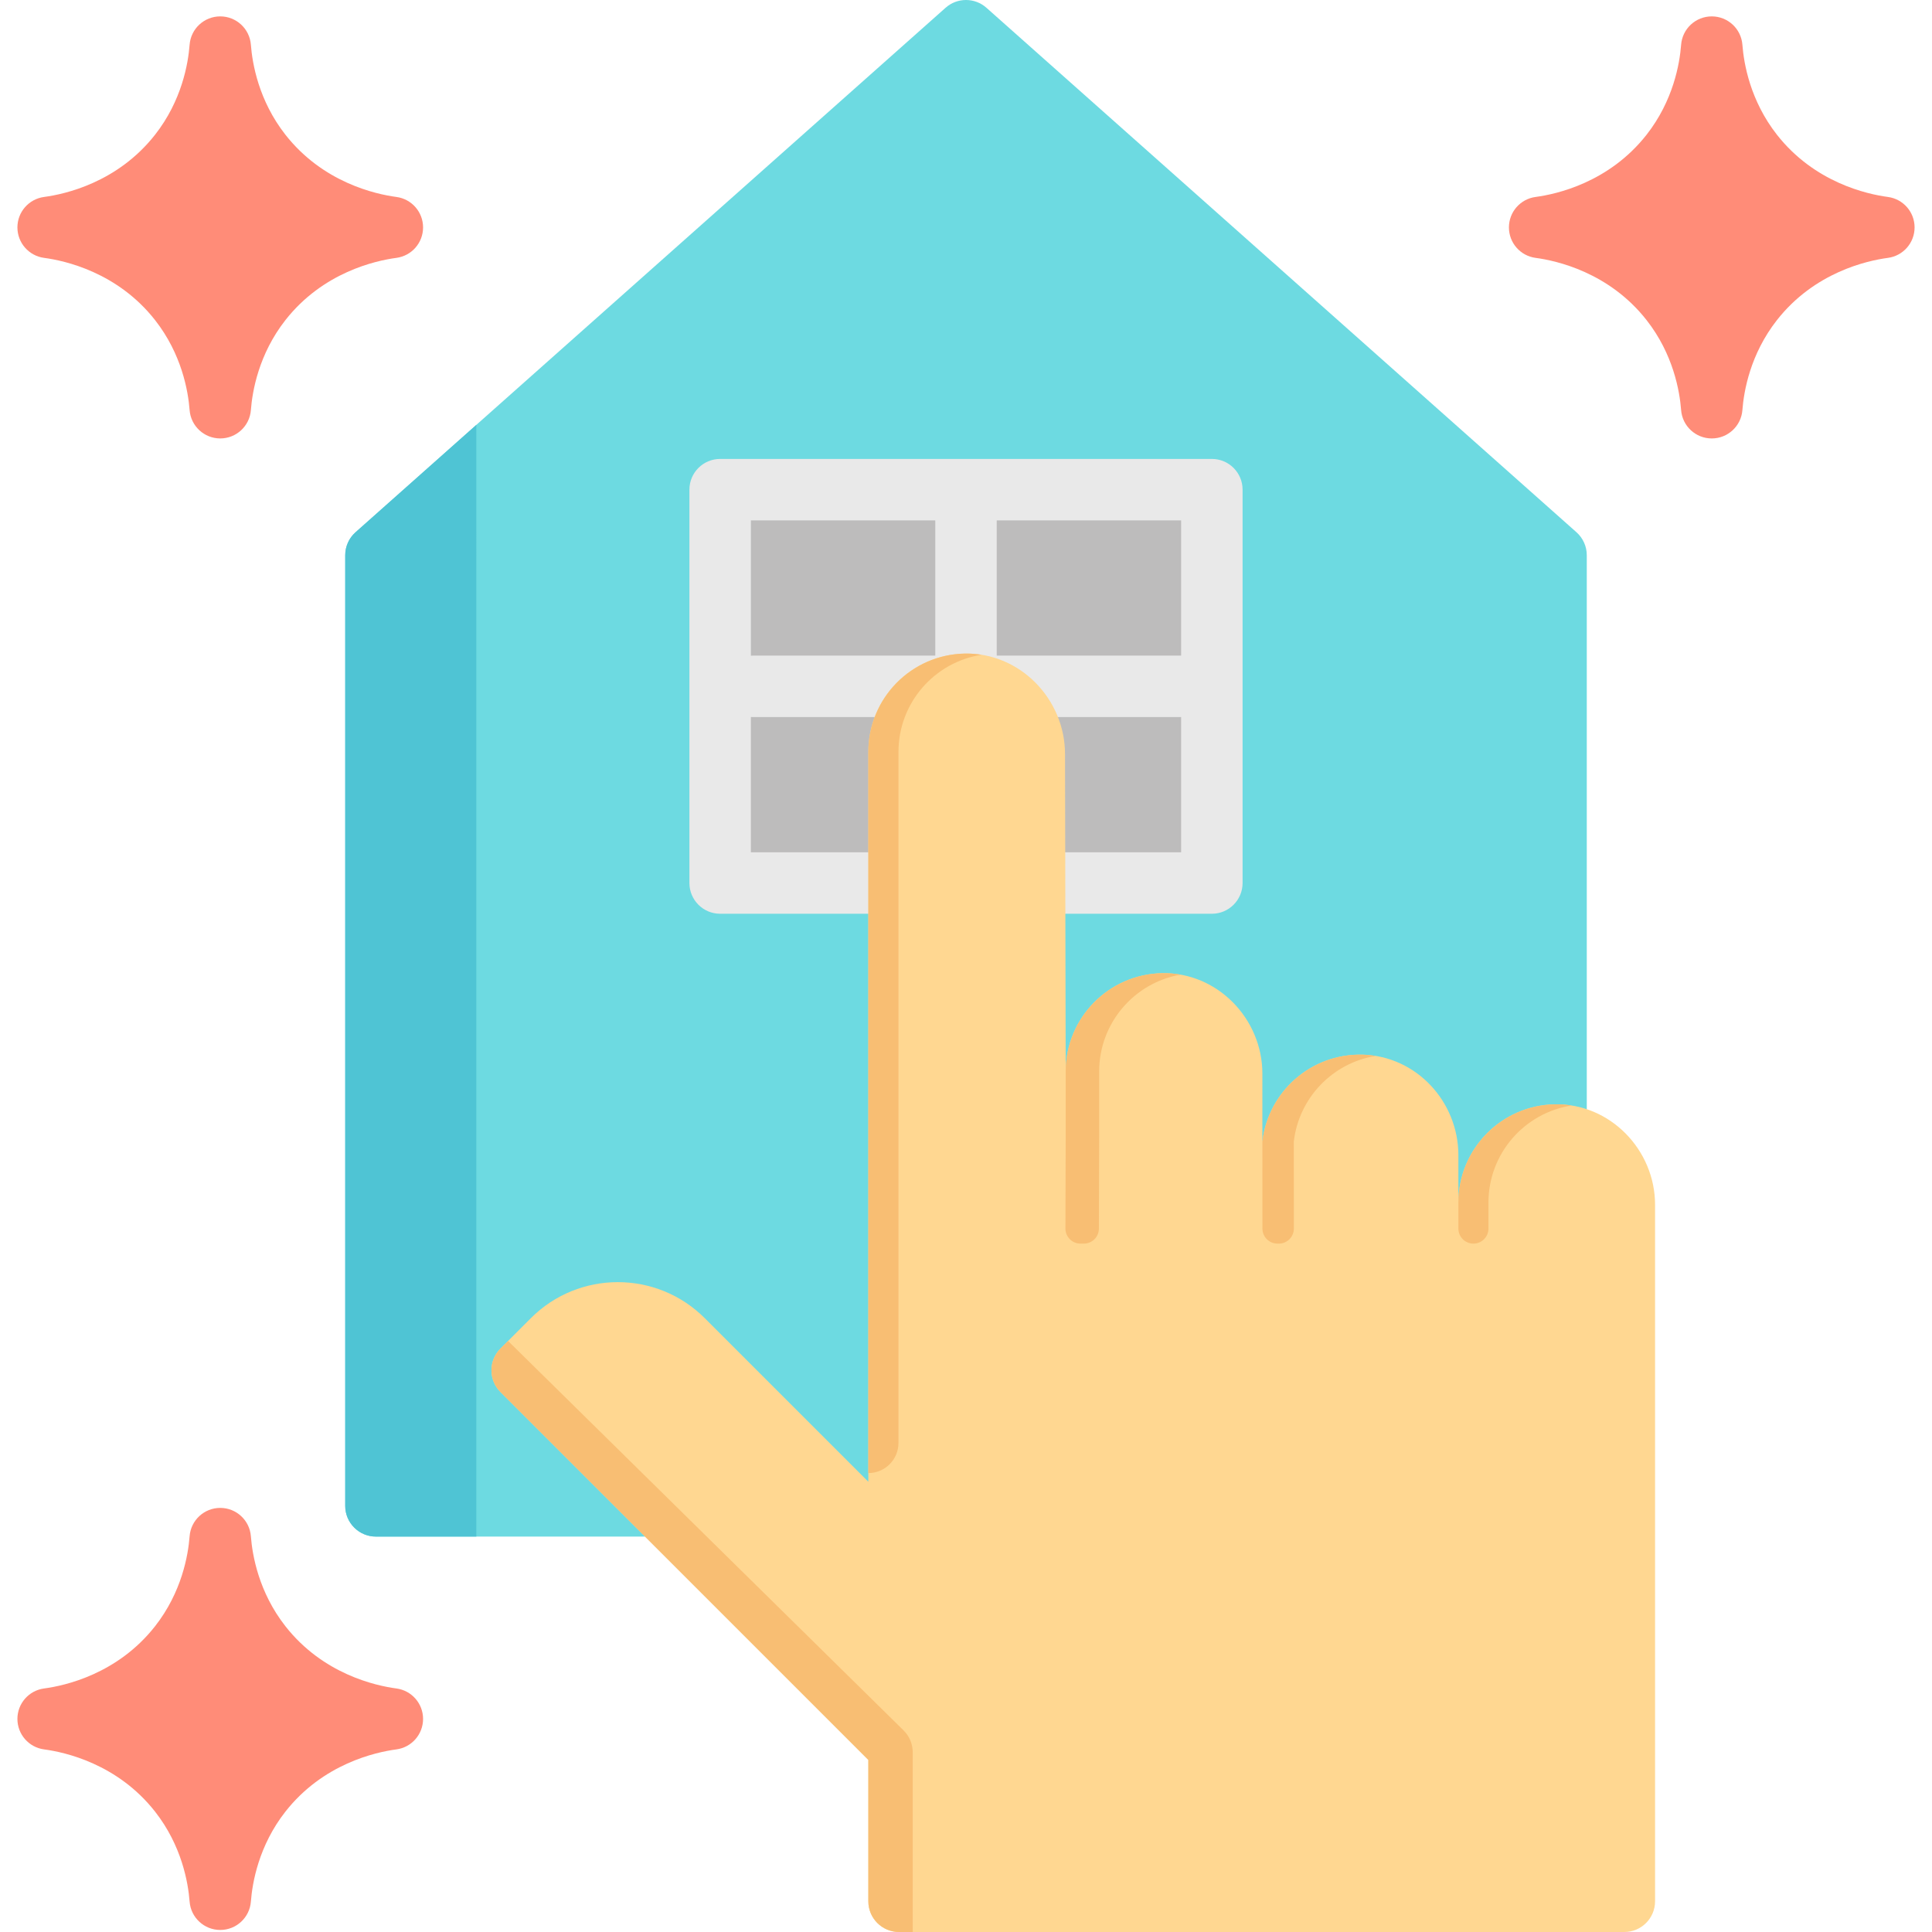
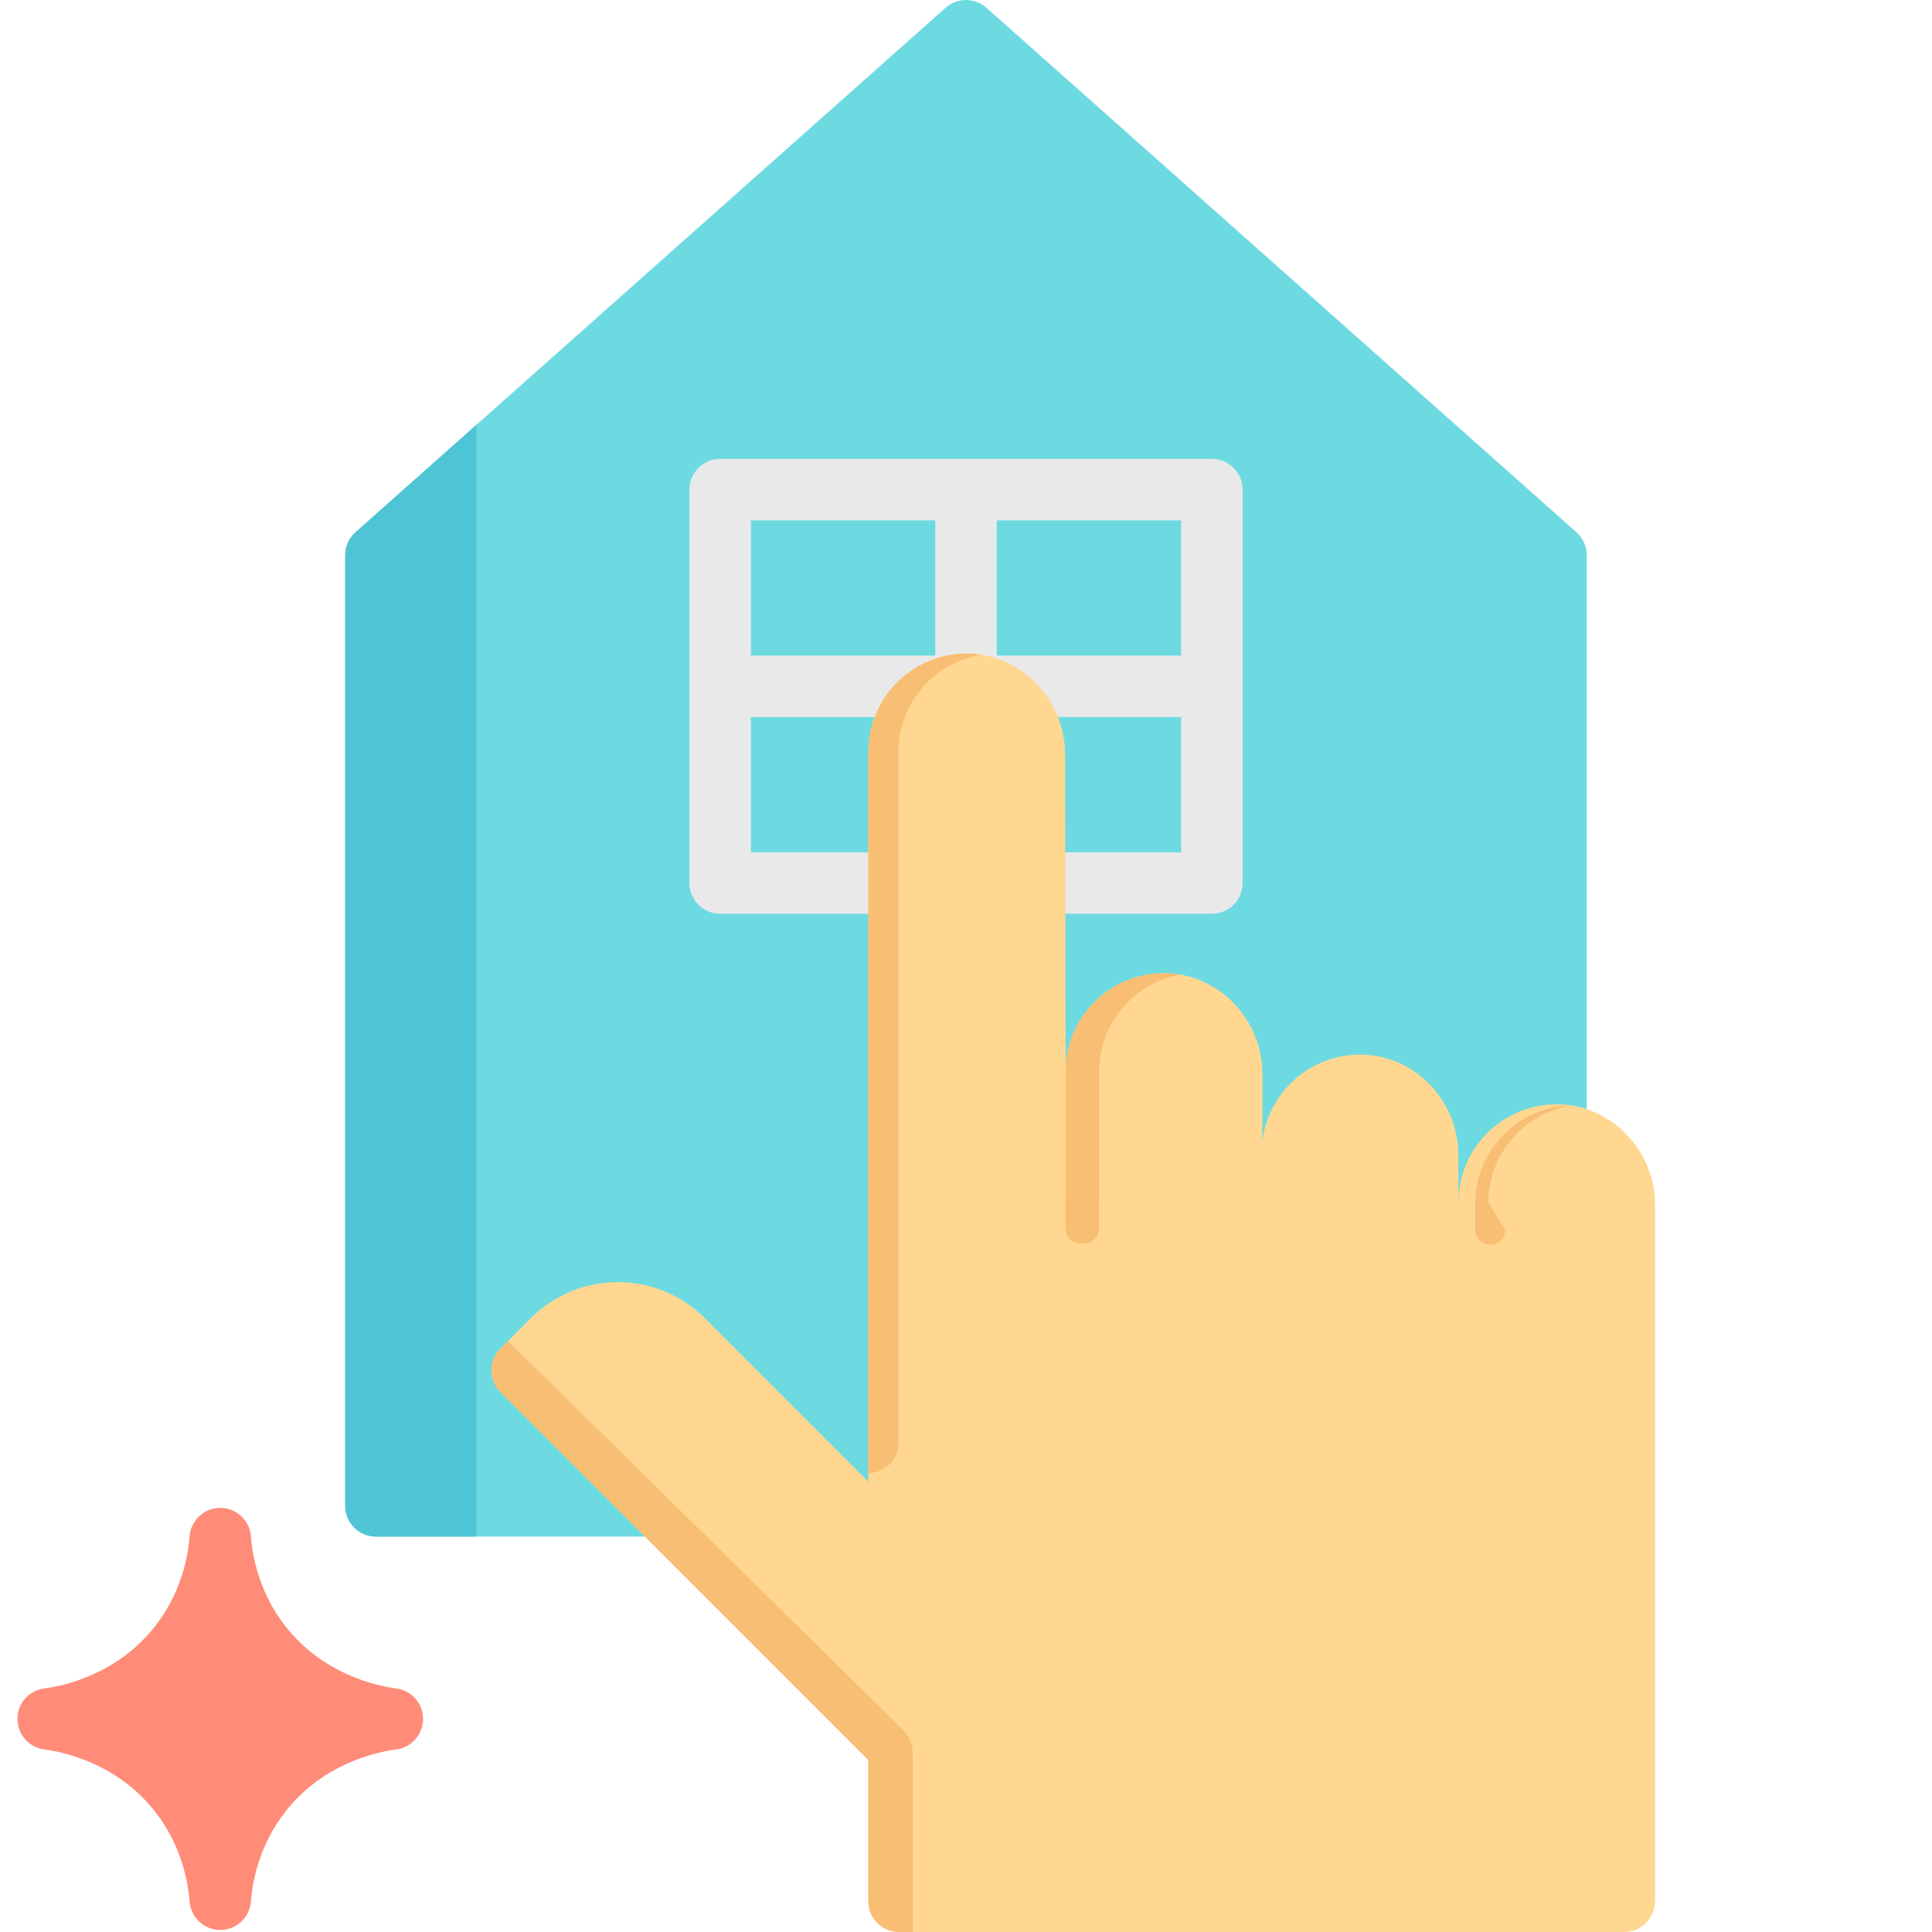
<svg xmlns="http://www.w3.org/2000/svg" version="1.1" id="Layer_1" viewBox="0 0 511.999 511.999" xml:space="preserve">
  <path style="fill:#6DDAE1;" d="M417.78,141.052L261.411,2.057c-3.086-2.743-7.735-2.743-10.821,0L94.221,141.052  c-1.74,1.545-2.734,3.76-2.734,6.086v251.928c0,4.498,3.645,8.144,8.144,8.144h312.738c4.499,0,8.144-3.646,8.144-8.144V147.138  C420.513,144.812,419.518,142.597,417.78,141.052z" />
  <path style="fill:#4FC4D4;" d="M94.221,141.052c-1.74,1.545-2.734,3.76-2.734,6.086v251.928c0,4.498,3.645,8.144,8.144,8.144h26.604  V112.594L94.221,141.052z" />
-   <rect x="190.846" y="129.764" style="fill:#BDBCBC;" width="130.308" height="104.246" />
  <path style="fill:#E9E9E9;" d="M321.154,121.62H190.846c-4.499,0-8.144,3.646-8.144,8.144V234.01c0,4.498,3.645,8.144,8.144,8.144  h130.308c4.499,0,8.144-3.646,8.144-8.144V129.764C329.298,125.266,325.652,121.62,321.154,121.62z M313.009,173.743h-48.865  v-35.835h48.865V173.743z M247.856,137.908v35.835h-48.322c-0.184,0-0.363,0.015-0.543,0.027v-35.862H247.856z M198.99,190.004  c0.18,0.012,0.359,0.027,0.543,0.027h48.322v35.835H198.99V190.004z M264.144,225.866v-35.835h48.865v35.835H264.144z" />
  <path style="fill:#FFD791;" d="M412.045,292.654c-14.161,0.268-25.558,11.832-25.558,26.057v-12.55  c0-14.237-11.163-26.307-25.396-26.662c-13.667-0.341-25.02,9.844-26.547,23.024V284.55c0-14.611-11.957-26.92-26.565-26.644  c-14.161,0.268-25.558,11.832-25.558,26.057l-0.181-84.113c0-14.611-11.957-26.92-26.565-26.644  c-14.161,0.268-25.558,11.832-25.558,26.057v193.418l-43.359-43.359c-12.722-12.722-33.349-12.722-46.07,0l-8.062,8.062  c-3.181,3.181-3.181,8.338,0,11.518l97.492,97.492v37.461c0,4.498,3.646,8.144,8.144,8.144h192.204c4.498,0,8.144-3.646,8.144-8.144  V319.296C438.612,304.686,426.654,292.376,412.045,292.654z" />
  <g>
-     <path style="fill:#F8BE73;" d="M342.871,302.522c1.341-11.58,10.269-20.845,21.685-22.693c-1.131-0.185-2.286-0.302-3.464-0.331   c-13.666-0.341-25.02,9.844-26.547,23.024l0.013,23.068c0.001,2.198,1.784,3.98,3.982,3.98h0.362c2.2,0,3.983-1.784,3.982-3.984   L342.871,302.522z" />
-     <path style="fill:#F8BE73;" d="M394.452,318.71c0-13.019,9.548-23.803,22.023-25.744c-1.442-0.229-2.92-0.341-4.429-0.313   c-14.161,0.268-25.558,11.832-25.558,26.057l0.001,6.878c0,2.199,1.783,3.981,3.982,3.981l0,0c2.199,0,3.982-1.783,3.982-3.982   L394.452,318.71z" />
+     <path style="fill:#F8BE73;" d="M394.452,318.71c0-13.019,9.548-23.803,22.023-25.744c-14.161,0.268-25.558,11.832-25.558,26.057l0.001,6.878c0,2.199,1.783,3.981,3.982,3.981l0,0c2.199,0,3.982-1.783,3.982-3.982   L394.452,318.71z" />
    <path style="fill:#F8BE73;" d="M291.291,301.597v-17.636c0-12.856,9.308-23.535,21.553-25.671   c-1.579-0.279-3.202-0.418-4.864-0.387c-14.161,0.268-25.558,11.832-25.558,26.057v17.636l-0.072,23.979   c-0.007,2.203,1.778,3.994,3.982,3.994h0.905c2.195,0,3.975-1.775,3.982-3.97L291.291,301.597z" />
    <path style="fill:#F8BE73;" d="M260.115,173.519c-1.445-0.23-2.926-0.343-4.439-0.315c-14.161,0.268-25.558,11.832-25.558,26.057   v191.118l0,0c4.41,0,7.985-3.575,7.985-7.985V199.261C238.103,186.246,247.646,175.465,260.115,173.519z" />
    <path style="fill:#F8BE73;" d="M134.643,355.368l-2.015,2.015c-3.181,3.181-3.181,8.338,0,11.518l97.492,97.492v37.462   c0,4.498,3.646,8.144,8.144,8.144h3.619v-47.626c0-2.182-0.875-4.272-2.43-5.803L134.643,355.368z" />
  </g>
  <g>
-     <path style="fill:#FF8C78;" d="M500.312,52.194c-5.529-0.734-19.463-3.813-29.411-16.497c-7.069-9.018-8.765-18.799-9.148-23.826   c-0.321-4.248-3.861-7.529-8.12-7.529s-7.799,3.28-8.121,7.527c-0.382,5.027-2.078,14.807-9.147,23.825   c-9.95,12.687-23.883,15.765-29.413,16.499c-4.048,0.538-7.072,3.99-7.072,8.074s3.024,7.535,7.072,8.074   c5.528,0.734,19.463,3.814,29.411,16.497c7.069,9.018,8.765,18.799,9.148,23.826c0.323,4.247,3.863,7.527,8.121,7.527   s7.799-3.28,8.121-7.527c0.382-5.027,2.078-14.807,9.147-23.825c9.95-12.687,23.883-15.765,29.413-16.499   c4.048-0.538,7.072-3.99,7.072-8.074S504.36,52.732,500.312,52.194z" />
-     <path style="fill:#FF8C78;" d="M105.046,52.194c-5.529-0.734-19.463-3.813-29.411-16.497c-7.069-9.018-8.765-18.799-9.148-23.826   c-0.321-4.248-3.861-7.529-8.12-7.529s-7.799,3.28-8.121,7.527c-0.382,5.027-2.078,14.807-9.147,23.825   c-9.95,12.687-23.883,15.765-29.413,16.499c-4.047,0.538-7.071,3.99-7.071,8.073s3.024,7.535,7.072,8.074   c5.528,0.734,19.463,3.814,29.411,16.497c7.069,9.018,8.765,18.799,9.148,23.826c0.323,4.247,3.863,7.527,8.121,7.527   s7.799-3.28,8.121-7.527c0.382-5.027,2.078-14.807,9.146-23.825c9.95-12.687,23.883-15.765,29.413-16.499   c4.048-0.538,7.072-3.99,7.072-8.074S109.094,52.732,105.046,52.194z" />
    <path style="fill:#FF8C78;" d="M105.046,447.46c-5.529-0.734-19.463-3.813-29.411-16.497c-7.069-9.018-8.765-18.799-9.148-23.826   c-0.321-4.248-3.861-7.529-8.12-7.529s-7.799,3.28-8.121,7.527c-0.382,5.027-2.078,14.807-9.147,23.825   c-9.95,12.687-23.883,15.765-29.413,16.499c-4.048,0.538-7.072,3.99-7.072,8.074s3.024,7.535,7.072,8.074   c5.528,0.734,19.463,3.814,29.411,16.497c7.069,9.018,8.765,18.799,9.148,23.826c0.323,4.247,3.863,7.527,8.121,7.527   s7.799-3.28,8.121-7.527c0.382-5.027,2.078-14.807,9.146-23.825c9.95-12.687,23.883-15.765,29.413-16.499   c4.048-0.538,7.072-3.99,7.072-8.074C112.12,451.449,109.094,447.998,105.046,447.46z" />
  </g>
</svg>